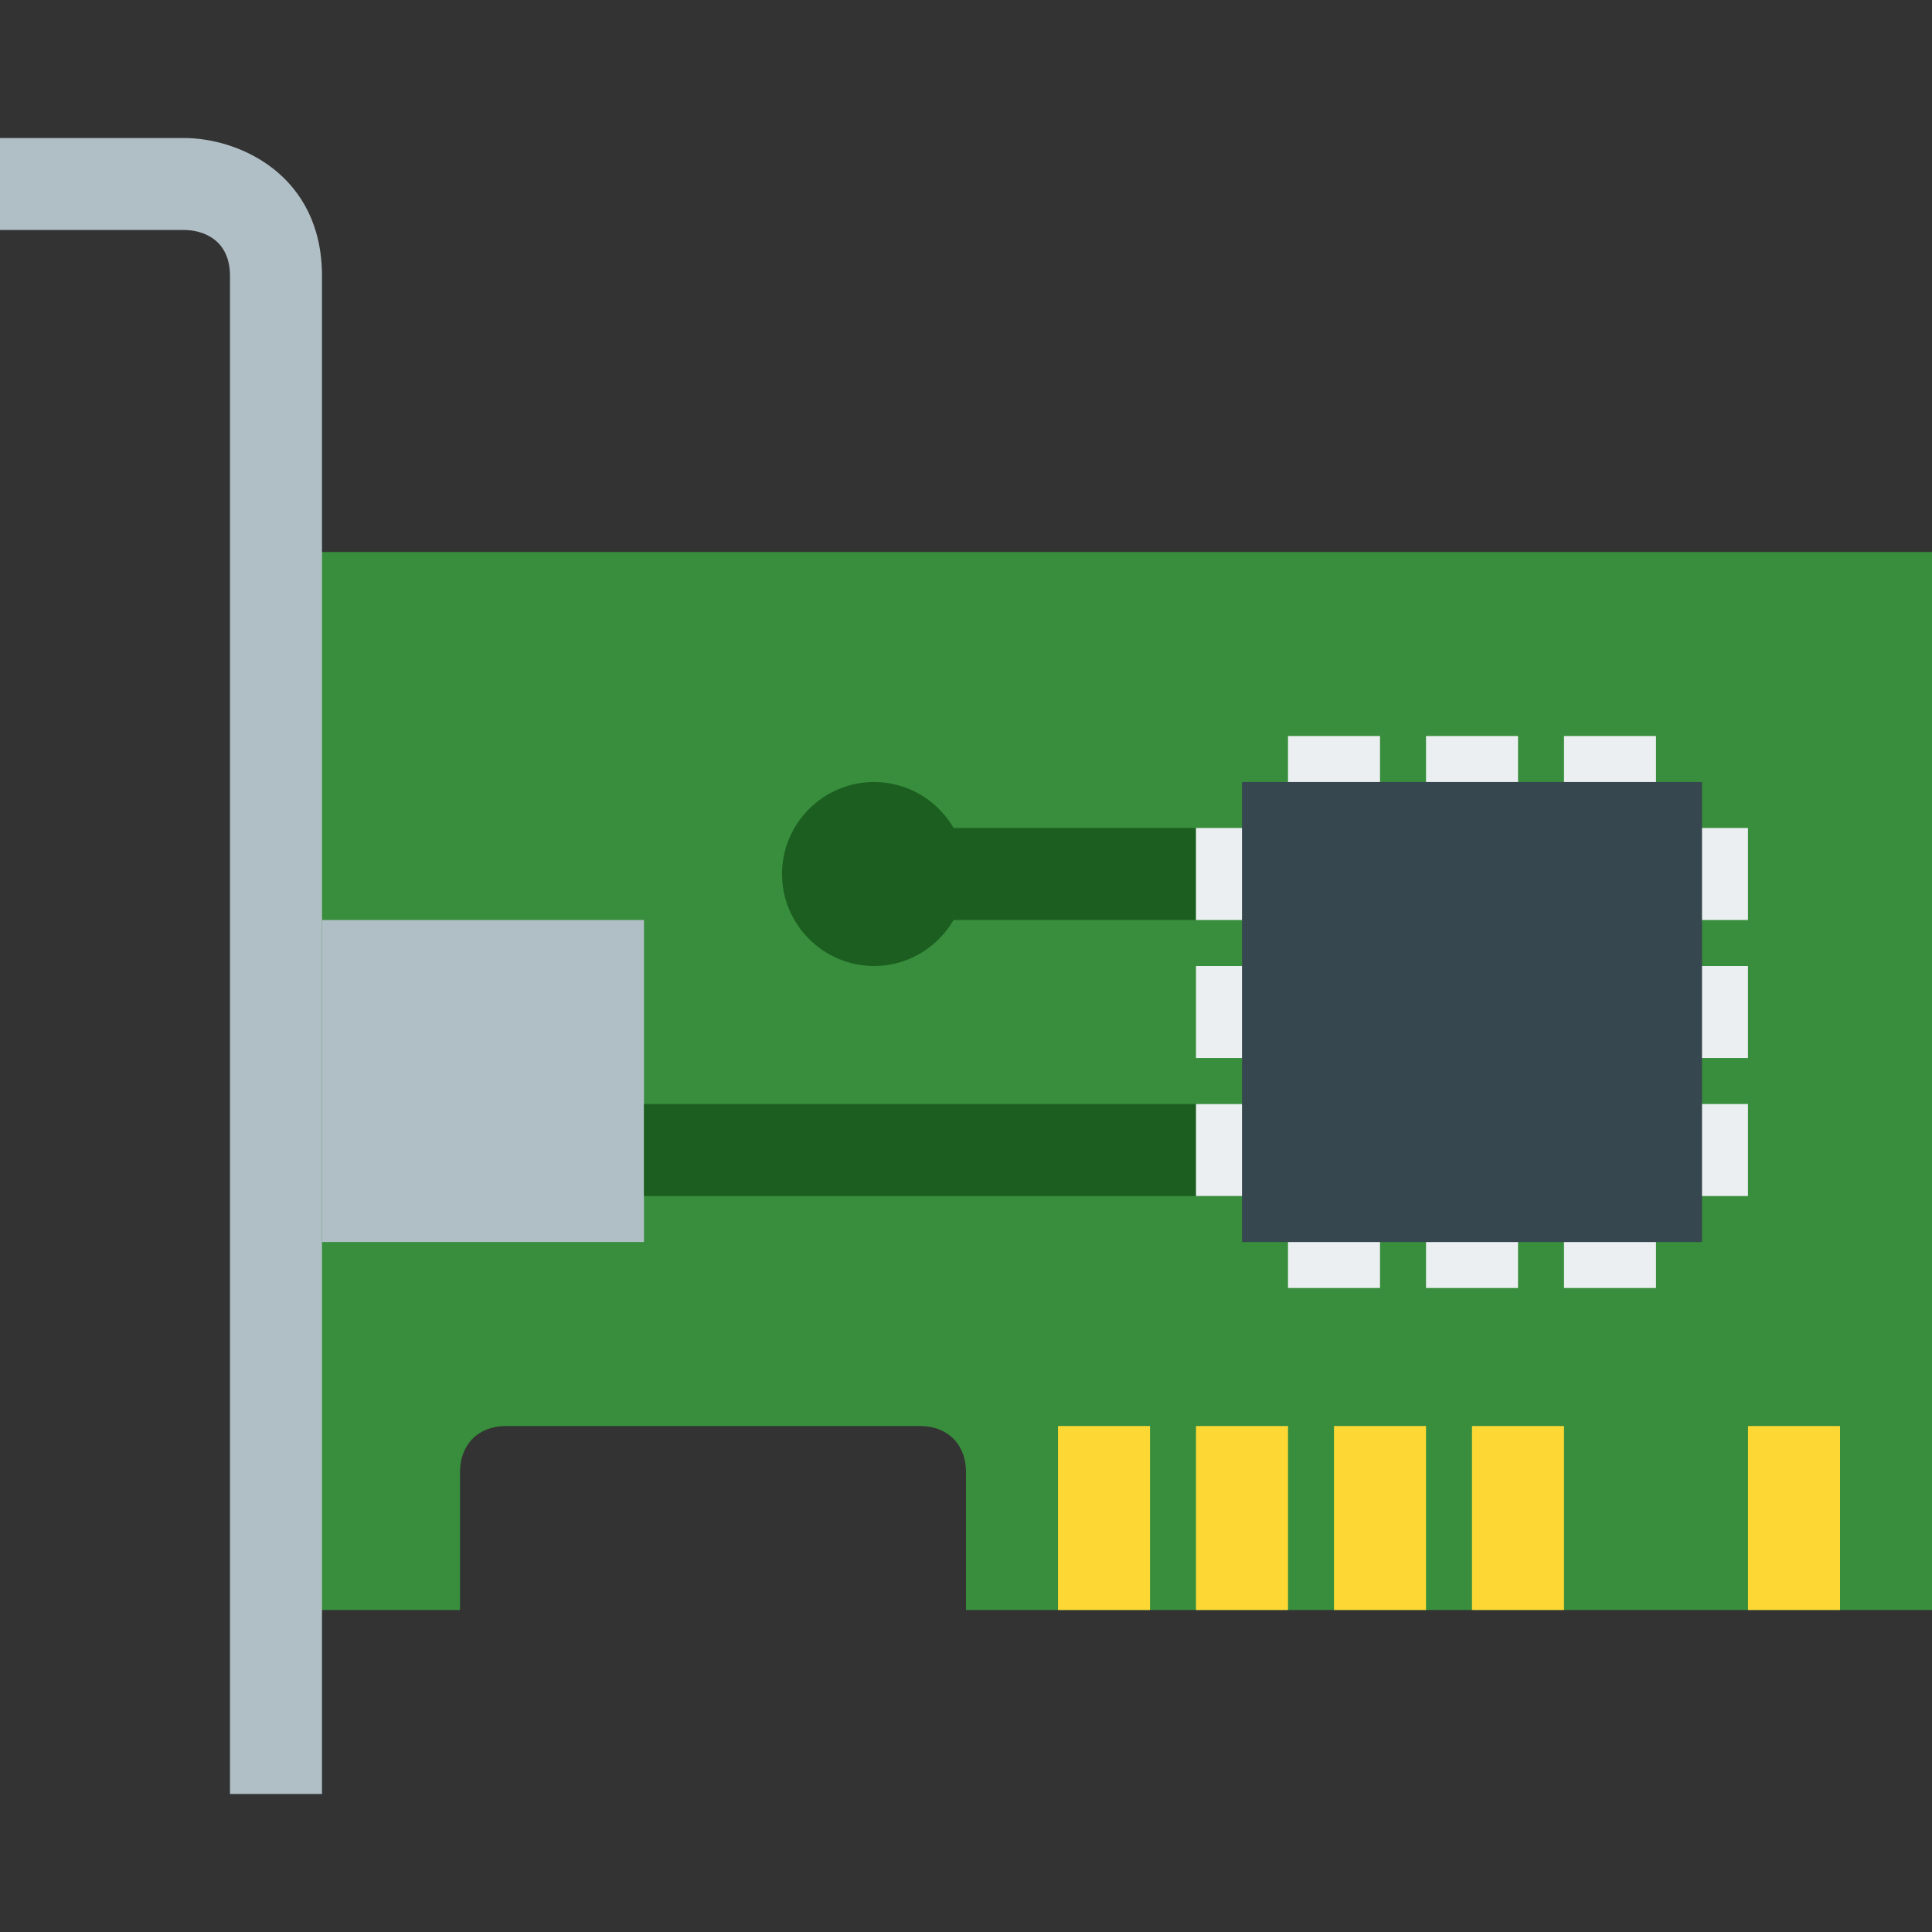
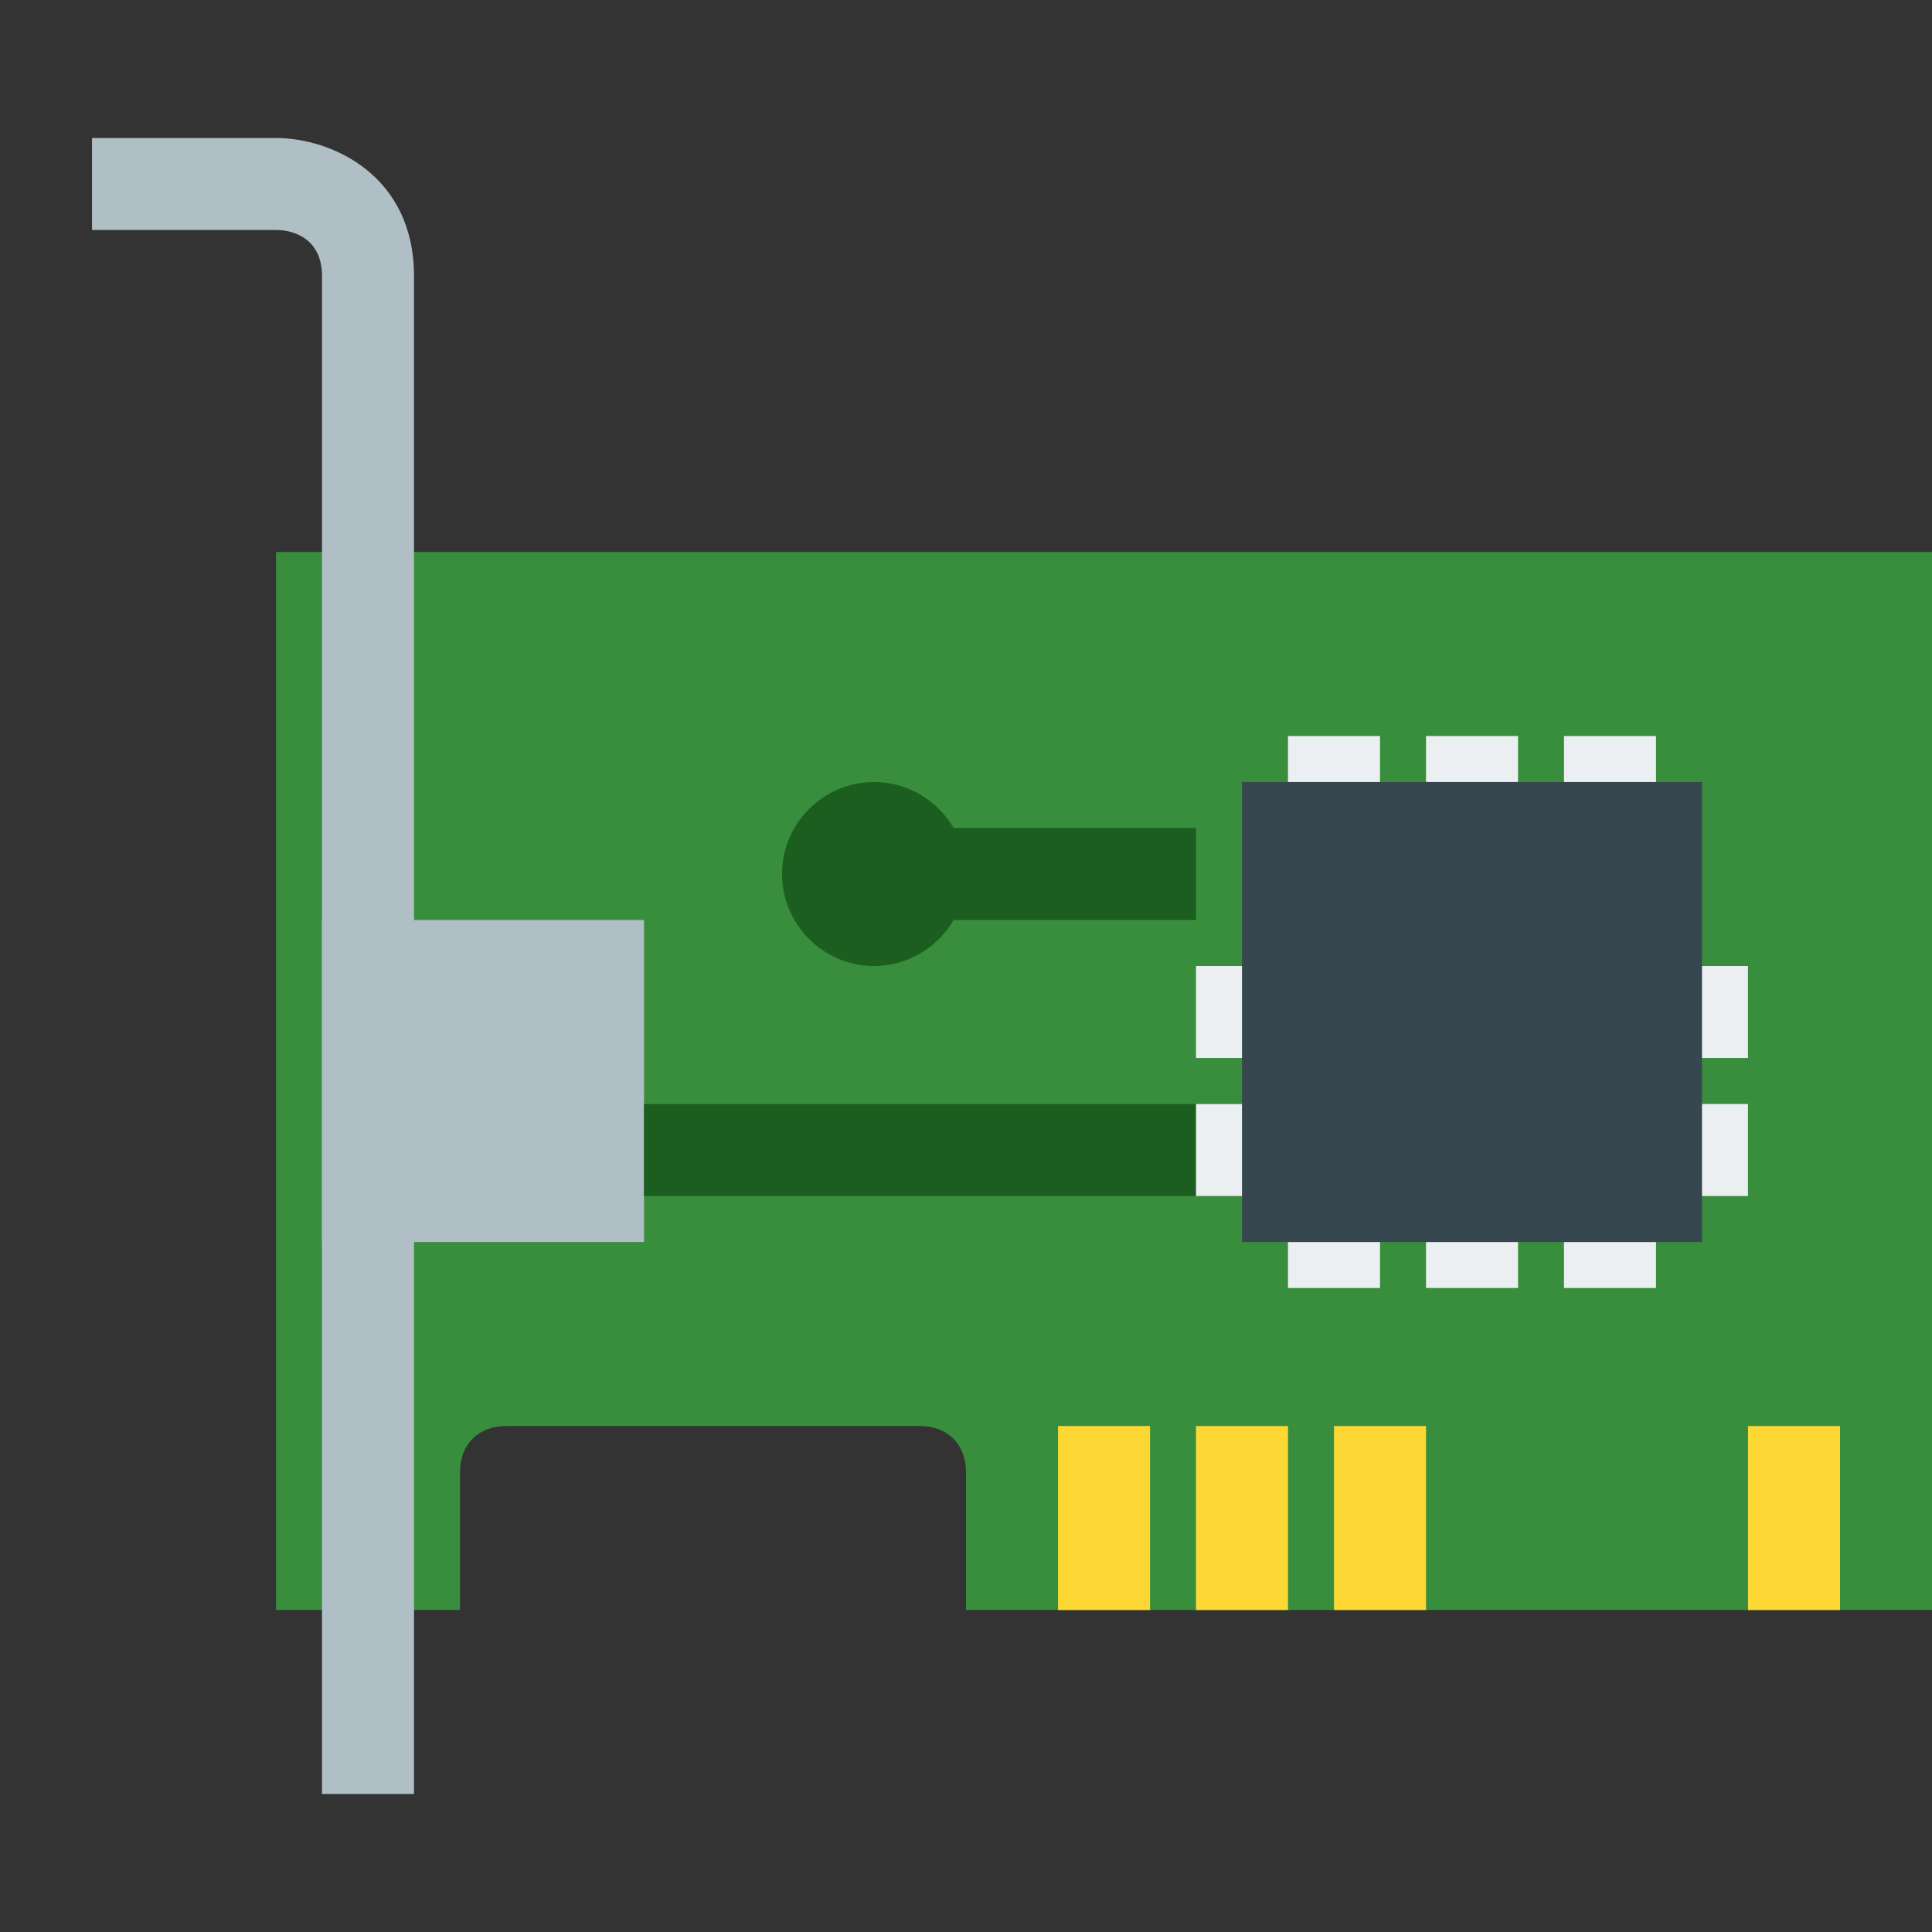
<svg xmlns="http://www.w3.org/2000/svg" width="16" height="16" viewBox="0 0 48 48" version="1.1" xml:space="preserve" style="fill-rule:evenodd;clip-rule:evenodd;stroke-linejoin:round;stroke-miterlimit:1.414;">
  <rect x="0" y="0" width="48" height="48" fill="#333333" stroke="none" />
  <g id="surface1">
    <path d="M6.857,13.714l0,26.286l4.572,0l0,-3.429c0,-0.685 0.457,-1.142 1.142,-1.142l10.286,0c0.686,0 1.143,0.457 1.143,1.142l0,3.429l24,0l0,-26.286l-41.143,0Z" style="fill:#388e3c;fill-rule:nonzero;" />
    <rect x="26.286" y="35.429" width="2.286" height="4.571" style="fill:#fdd835;fill-rule:nonzero;" />
    <rect x="29.714" y="35.429" width="2.286" height="4.571" style="fill:#fdd835;fill-rule:nonzero;" />
    <rect x="33.143" y="35.429" width="2.286" height="4.571" style="fill:#fdd835;fill-rule:nonzero;" />
-     <rect x="36.571" y="35.429" width="2.286" height="4.571" style="fill:#fdd835;fill-rule:nonzero;" />
    <rect x="43.429" y="35.429" width="2.286" height="4.571" style="fill:#fdd835;fill-rule:nonzero;" />
-     <path d="M8,44.571l-2.286,0l0,-37.714c0,-0.914 -0.685,-1.143 -1.143,-1.143l-4.571,0l0,-2.285l4.571,0c1.372,0 3.429,0.914 3.429,3.428l0,37.714Z" style="fill:#b0bec5;fill-rule:nonzero;" />
+     <path d="M8,44.571l0,-37.714c0,-0.914 -0.685,-1.143 -1.143,-1.143l-4.571,0l0,-2.285l4.571,0c1.372,0 3.429,0.914 3.429,3.428l0,37.714Z" style="fill:#b0bec5;fill-rule:nonzero;" />
    <rect x="8" y="22.857" width="8" height="8" style="fill:#b0bec5;fill-rule:nonzero;" />
    <path d="M24,21.714c0,1.257 -1.029,2.286 -2.286,2.286c-1.257,0 -2.285,-1.029 -2.285,-2.286c0,-1.257 1.028,-2.285 2.285,-2.285c1.257,0 2.286,1.028 2.286,2.285Z" style="fill:#1b5e20;fill-rule:nonzero;" />
    <rect x="16" y="27.429" width="14.857" height="2.286" style="fill:#1b5e20;fill-rule:nonzero;" />
    <rect x="22.857" y="20.571" width="6.857" height="2.286" style="fill:#1b5e20;fill-rule:nonzero;" />
    <rect x="32" y="18.286" width="2.286" height="13.714" style="fill:#eceff1;fill-rule:nonzero;" />
    <rect x="35.429" y="18.286" width="2.286" height="13.714" style="fill:#eceff1;fill-rule:nonzero;" />
    <rect x="38.857" y="18.286" width="2.286" height="13.714" style="fill:#eceff1;fill-rule:nonzero;" />
    <rect x="29.714" y="27.429" width="13.714" height="2.286" style="fill:#eceff1;fill-rule:nonzero;" />
    <rect x="29.714" y="24" width="13.714" height="2.286" style="fill:#eceff1;fill-rule:nonzero;" />
-     <rect x="29.714" y="20.571" width="13.714" height="2.286" style="fill:#eceff1;fill-rule:nonzero;" />
    <rect x="30.857" y="19.429" width="11.429" height="11.429" style="fill:#37474f;fill-rule:nonzero;" />
  </g>
</svg>